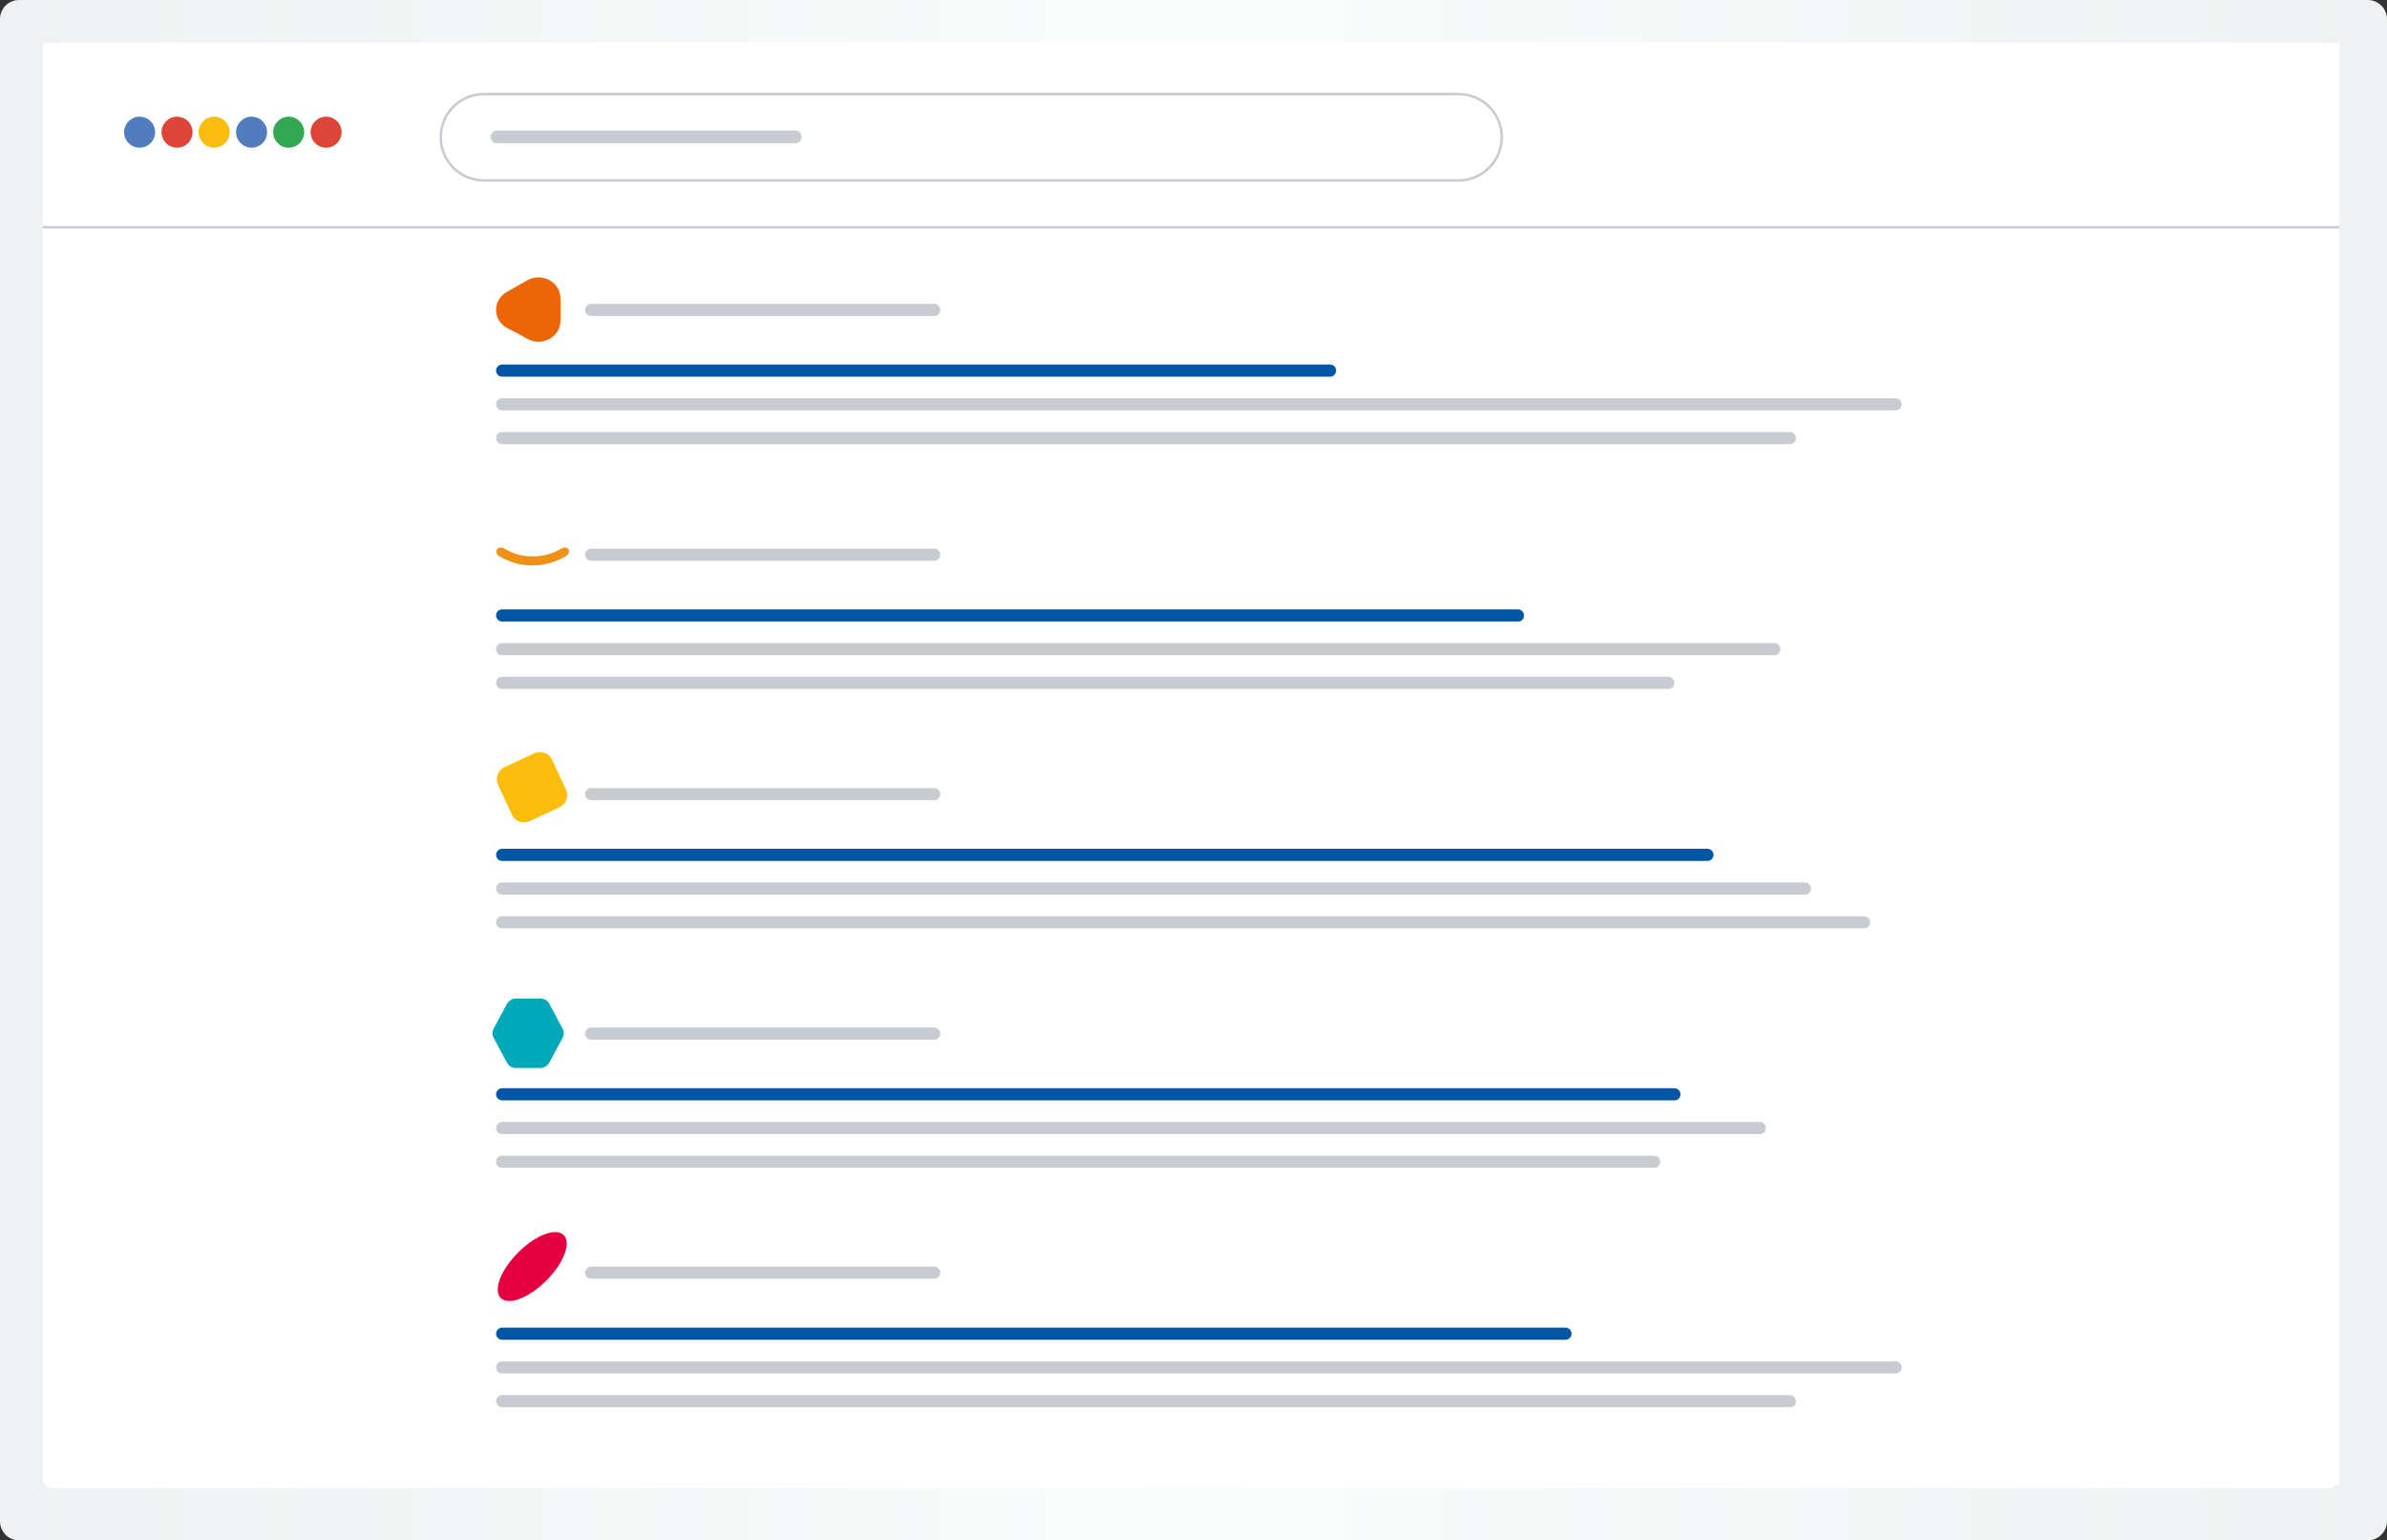
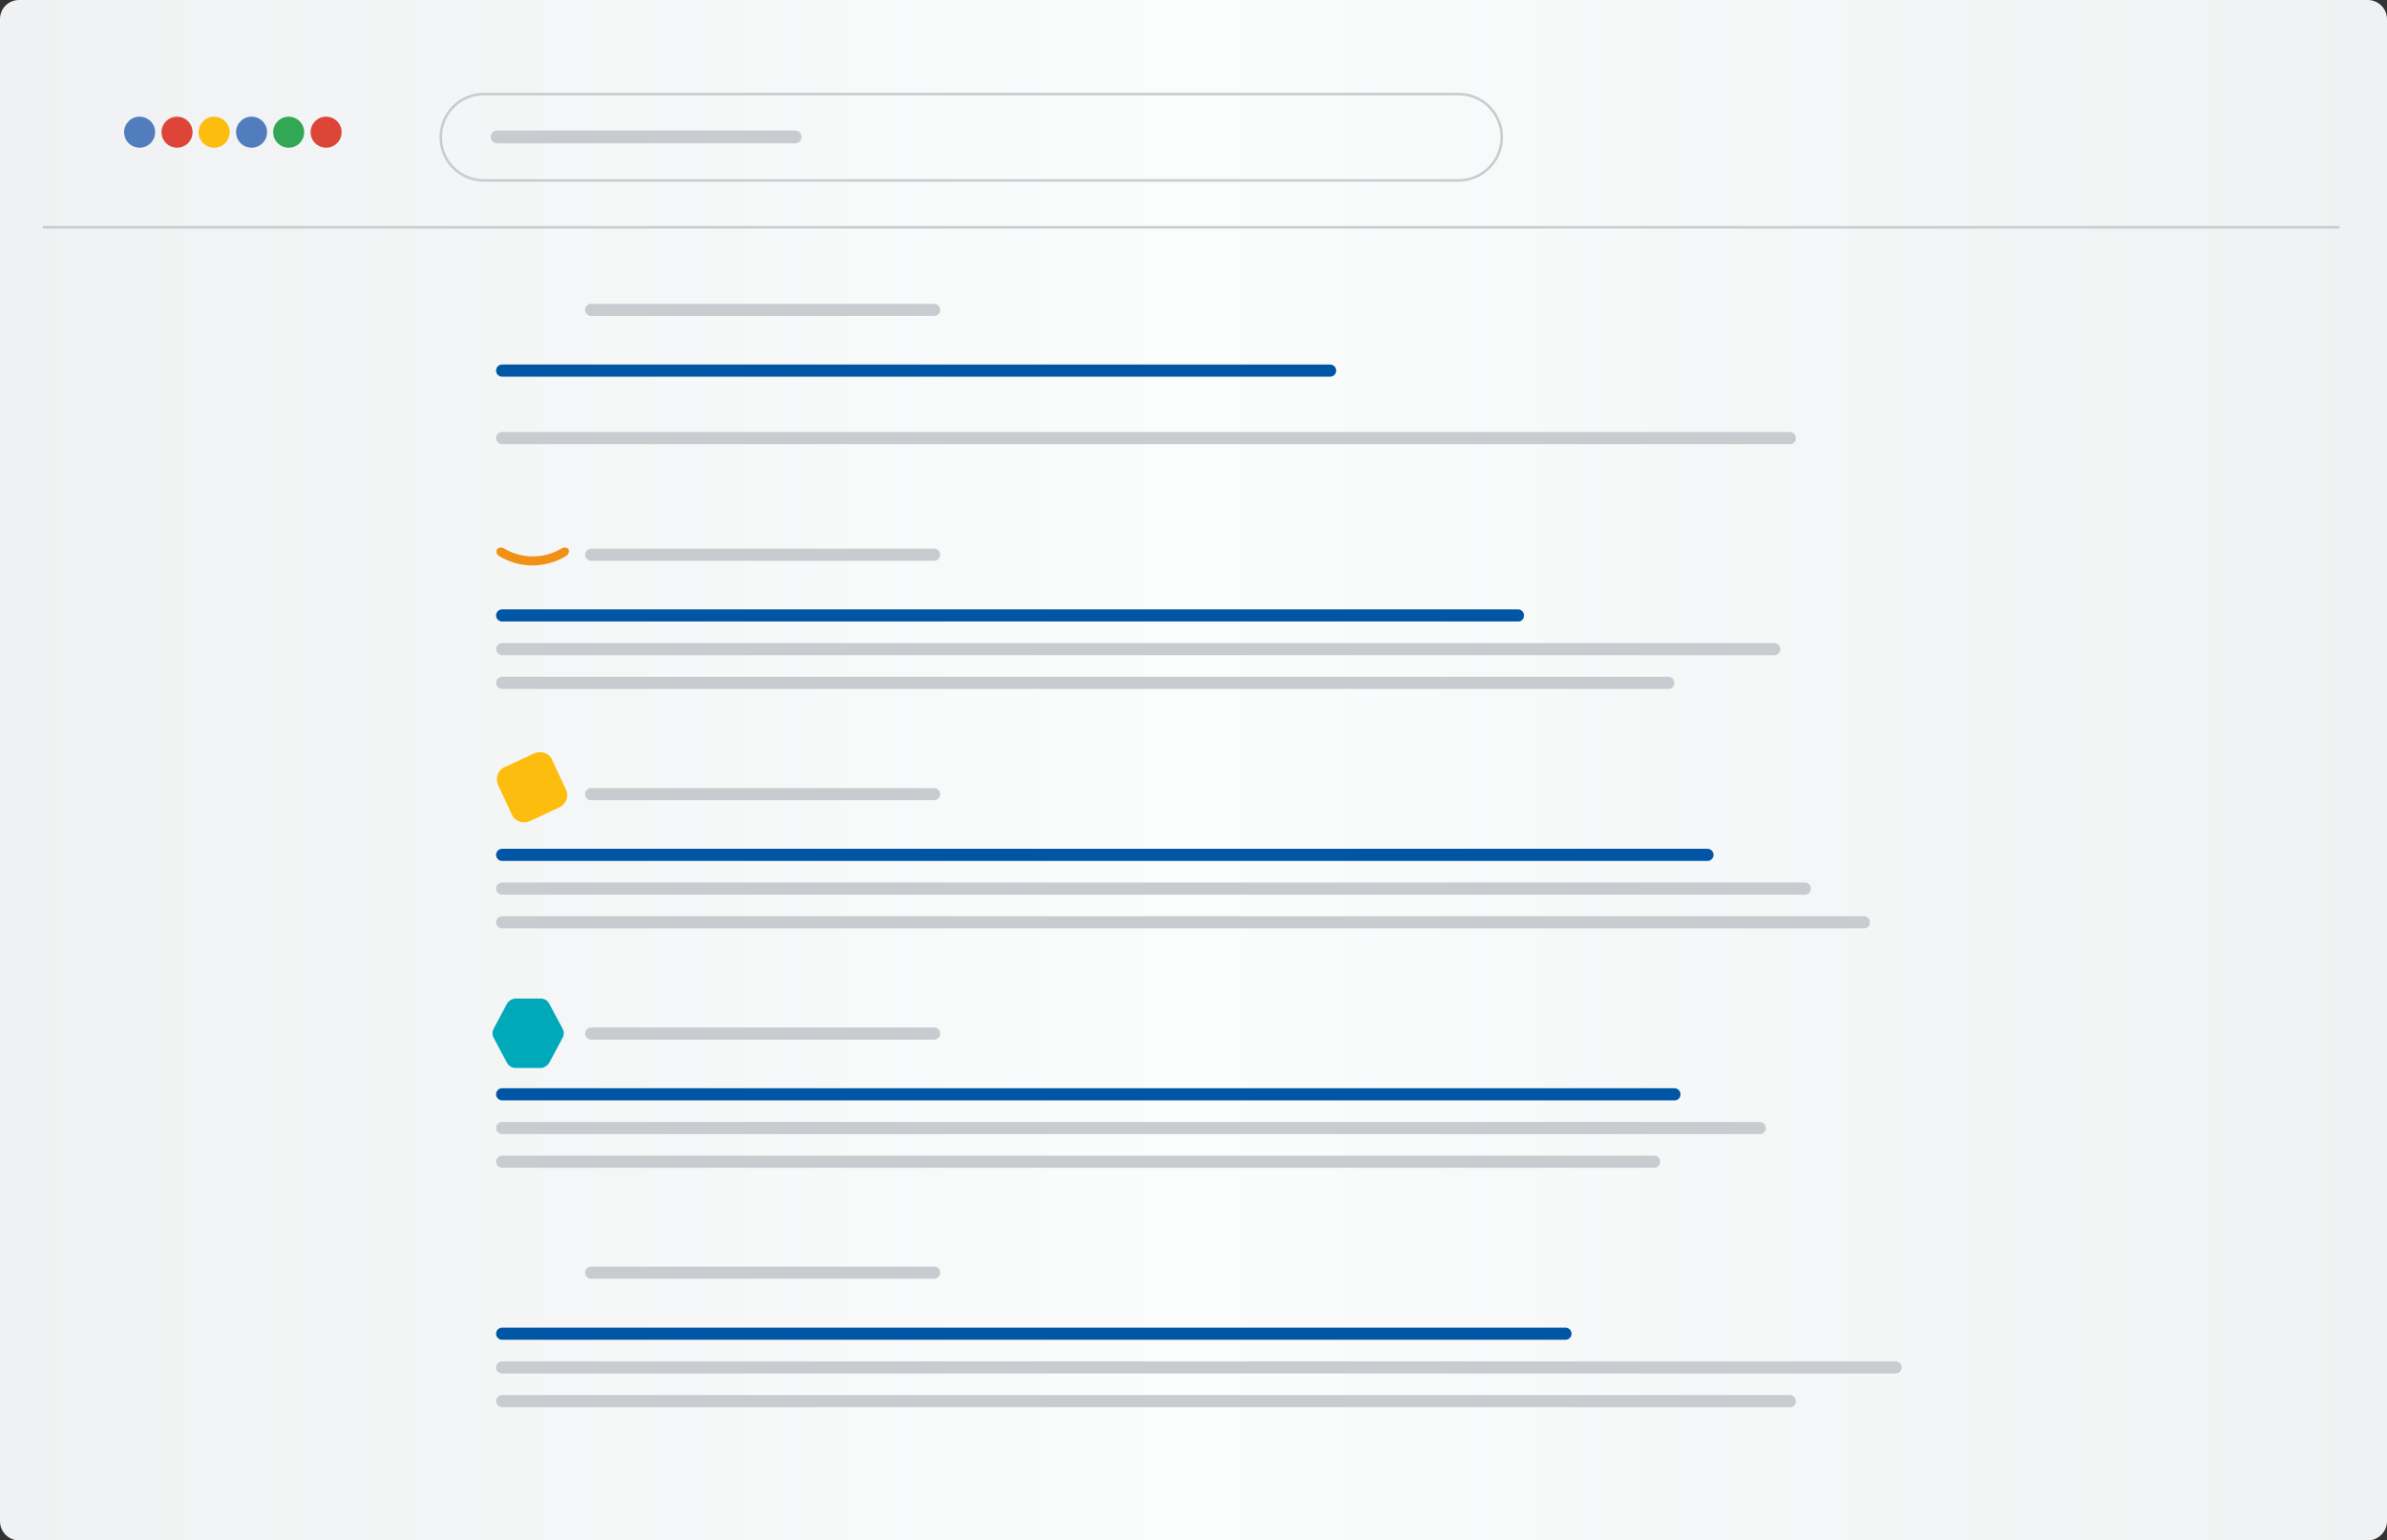
<svg xmlns="http://www.w3.org/2000/svg" version="1.1" x="0px" y="0px" viewBox="0 0 707.8 456.8" style="enable-background:new 0 0 707.8 456.8;" xml:space="preserve">
  <rect x="0" y="0" width="707.8" height="456.8" fill="#333333" stroke="none" />
  <style type="text/css">
	.st0{fill:url(#SVGID_1_);}
	.st1{fill:#FFFFFF;}
	.st2{fill:#C8CCD0;}
	.st3{fill:#517CBE;}
	.st4{fill:#DC4537;}
	.st5{fill:#FCBD0F;}
	.st6{fill:#32A854;}
	.st7{fill:none;stroke:#C8CCD0;stroke-width:0.75;stroke-miterlimit:10;}
	.st8{fill:#0056A4;}
	.st9{fill:#EC6608;}
	.st10{fill:#F09015;}
	.st11{fill:#00A9B9;}
	.st12{fill:#E50040;}
	.st13{fill:url(#SVGID_2_);}
	.st14{fill:#00A984;}
	.st15{fill:none;stroke:#C8CCD0;stroke-width:0.834;stroke-miterlimit:10;}
	.st16{fill:#006D7E;}
	.st17{fill:#FAFBFB;}
	.st18{fill:#86949C;}
	.st19{fill:#445860;}
	.st20{fill:#E53C16;}
	.st21{fill:#E95430;}
	.st22{fill:#989999;}
	.st23{fill:#767677;}
	.st24{fill:#9B1918;}
	.st25{fill:#947BB7;}
	.st26{fill:#6D4897;}
	.st27{fill:#302D7E;}
	.st28{fill:#65C3D2;}
	.st29{fill:#B6DFE5;}
	.st30{fill:#056E7F;}
	.st31{fill:#FDC300;}
	.st32{fill:#F7A600;}
	.st33{fill:#0782C5;}
	.st34{fill:#1D3661;}
	.st35{fill:#6BBFA3;}
	.st36{fill:#005329;}
</style>
  <g id="Calque_6">
    <g>
      <g id="device_2_">
        <linearGradient id="SVGID_1_" gradientUnits="userSpaceOnUse" x1="9.094947e-13" y1="228.386" x2="707.783" y2="228.386">
          <stop offset="0" style="stop-color:#EFF1F2" />
          <stop offset="0.5" style="stop-color:#FBFCFC" />
          <stop offset="1" style="stop-color:#EFF1F2" />
        </linearGradient>
        <path class="st0" d="M702.1,456.8H5.7c-3.1,0-5.7-2.5-5.7-5.7V5.7C0,2.5,2.5,0,5.7,0h696.4c3.1,0,5.7,2.5,5.7,5.7v445.4     C707.8,454.2,705.2,456.8,702.1,456.8z" />
-         <path class="st1" d="M690.8,441.3H15.5c-1.6,0-2.8-1.3-2.8-2.8V12.6h681v425.8C693.7,440,692.4,441.3,690.8,441.3z" />
      </g>
    </g>
    <path class="st2" d="M235.8,42.5h-88.4c-1.1,0-1.9-0.9-1.9-1.9c0-1.1,0.9-1.9,1.9-1.9h88.4c1.1,0,1.9,0.9,1.9,1.9   C237.7,41.7,236.9,42.5,235.8,42.5z" />
    <g>
      <circle class="st3" cx="41.4" cy="39.2" r="4.6" />
      <circle class="st4" cx="52.5" cy="39.2" r="4.6" />
      <circle class="st5" cx="63.5" cy="39.2" r="4.6" />
      <circle class="st3" cx="74.6" cy="39.2" r="4.6" />
      <circle class="st6" cx="85.6" cy="39.2" r="4.6" />
      <circle class="st4" cx="96.7" cy="39.2" r="4.6" />
    </g>
    <path class="st7" d="M432.5,53.5h-289c-7.1,0-12.8-5.7-12.8-12.8v0c0-7.1,5.7-12.8,12.8-12.8h289c7.1,0,12.8,5.7,12.8,12.8v0   C445.3,47.7,439.6,53.5,432.5,53.5z" />
    <line class="st7" x1="12.7" y1="67.4" x2="693.7" y2="67.4" />
    <path class="st2" d="M277,93.7H175.3c-1,0-1.8-0.8-1.8-1.8c0-1,0.8-1.8,1.8-1.8H277c1,0,1.8,0.8,1.8,1.8   C278.8,92.9,278,93.7,277,93.7z" />
    <path class="st8" d="M394.4,111.7H148.9c-1,0-1.8-0.8-1.8-1.8c0-1,0.8-1.8,1.8-1.8h245.5c1,0,1.8,0.8,1.8,1.8   C396.2,110.9,395.4,111.7,394.4,111.7z" />
-     <path class="st2" d="M562.1,121.7H148.9c-1,0-1.8-0.8-1.8-1.8c0-1,0.8-1.8,1.8-1.8h413.2c1,0,1.8,0.8,1.8,1.8   C563.9,120.9,563.1,121.7,562.1,121.7z" />
    <path class="st2" d="M530.8,131.7H148.9c-1,0-1.8-0.8-1.8-1.8c0-1,0.8-1.8,1.8-1.8h381.8c1,0,1.8,0.8,1.8,1.8   C532.6,130.9,531.8,131.7,530.8,131.7z" />
-     <path class="st9" d="M150.4,97.3c-4.4-2.4-4.4-8.4,0-10.8l3-1.7l3-1.7c4.4-2.4,9.8,0.6,9.8,5.4v3.3v3.3c0,4.8-5.4,7.8-9.8,5.4   l-3-1.7L150.4,97.3z" />
    <path class="st2" d="M277,166.3H175.3c-1,0-1.8-0.8-1.8-1.8s0.8-1.8,1.8-1.8H277c1,0,1.8,0.8,1.8,1.8S278,166.3,277,166.3z" />
    <path class="st8" d="M450.2,184.3H148.9c-1,0-1.8-0.8-1.8-1.8s0.8-1.8,1.8-1.8h301.2c1,0,1.8,0.8,1.8,1.8S451.2,184.3,450.2,184.3z   " />
    <path class="st2" d="M526.1,194.3H148.9c-1,0-1.8-0.8-1.8-1.8s0.8-1.8,1.8-1.8h377.2c1,0,1.8,0.8,1.8,1.8S527.1,194.3,526.1,194.3z   " />
    <path class="st2" d="M494.8,204.3H148.9c-1,0-1.8-0.8-1.8-1.8s0.8-1.8,1.8-1.8h345.8c1,0,1.8,0.8,1.8,1.8S495.8,204.3,494.8,204.3z   " />
-     <path class="st10" d="M167.8,164.9c-6.1,3.7-13.7,3.7-19.8,0c-0.8-0.5-1-1.4-0.6-2l0,0c0.4-0.6,1.3-0.7,2-0.3   c5.3,3.2,11.9,3.2,17.2,0c0.7-0.4,1.5-0.3,2,0.3l0,0C168.9,163.5,168.6,164.4,167.8,164.9z" />
+     <path class="st10" d="M167.8,164.9c-6.1,3.7-13.7,3.7-19.8,0c-0.8-0.5-1-1.4-0.6-2l0,0c0.4-0.6,1.3-0.7,2-0.3   c5.3,3.2,11.9,3.2,17.2,0c0.7-0.4,1.5-0.3,2,0.3l0,0C168.9,163.5,168.6,164.4,167.8,164.9" />
    <path class="st2" d="M277,237.3H175.3c-1,0-1.8-0.8-1.8-1.8c0-1,0.8-1.8,1.8-1.8H277c1,0,1.8,0.8,1.8,1.8   C278.8,236.5,278,237.3,277,237.3z" />
    <path class="st8" d="M506.3,255.3H148.9c-1,0-1.8-0.8-1.8-1.8c0-1,0.8-1.8,1.8-1.8h357.4c1,0,1.8,0.8,1.8,1.8   C508.1,254.5,507.3,255.3,506.3,255.3z" />
    <path class="st2" d="M535.2,265.3H148.9c-1,0-1.8-0.8-1.8-1.8s0.8-1.8,1.8-1.8h386.3c1,0,1.8,0.8,1.8,1.8S536.2,265.3,535.2,265.3z   " />
    <path class="st2" d="M552.8,275.3H148.9c-1,0-1.8-0.8-1.8-1.8s0.8-1.8,1.8-1.8h403.8c1,0,1.8,0.8,1.8,1.8S553.8,275.3,552.8,275.3z   " />
    <path class="st2" d="M277,308.3H175.3c-1,0-1.8-0.8-1.8-1.8s0.8-1.8,1.8-1.8H277c1,0,1.8,0.8,1.8,1.8S278,308.3,277,308.3z" />
    <path class="st8" d="M496.6,326.3H148.9c-1,0-1.8-0.8-1.8-1.8s0.8-1.8,1.8-1.8h347.6c1,0,1.8,0.8,1.8,1.8S497.6,326.3,496.6,326.3z   " />
    <path class="st2" d="M521.9,336.3H148.9c-1,0-1.8-0.8-1.8-1.8s0.8-1.8,1.8-1.8h372.9c1,0,1.8,0.8,1.8,1.8S522.9,336.3,521.9,336.3z   " />
    <path class="st2" d="M490.5,346.3H148.9c-1,0-1.8-0.8-1.8-1.8s0.8-1.8,1.8-1.8h341.6c1,0,1.8,0.8,1.8,1.8S491.5,346.3,490.5,346.3z   " />
    <path class="st2" d="M277,379.2H175.3c-1,0-1.8-0.8-1.8-1.8c0-1,0.8-1.8,1.8-1.8H277c1,0,1.8,0.8,1.8,1.8   C278.8,378.4,278,379.2,277,379.2z" />
    <path class="st8" d="M464.2,397.3H148.9c-1,0-1.8-0.8-1.8-1.8c0-1,0.8-1.8,1.8-1.8h315.3c1,0,1.8,0.8,1.8,1.8   C466,396.5,465.2,397.3,464.2,397.3z" />
    <path class="st2" d="M562.1,407.3H148.9c-1,0-1.8-0.8-1.8-1.8c0-1,0.8-1.8,1.8-1.8h413.2c1,0,1.8,0.8,1.8,1.8   C563.9,406.5,563.1,407.3,562.1,407.3z" />
    <path class="st2" d="M530.8,417.3H148.9c-1,0-1.8-0.8-1.8-1.8c0-1,0.8-1.8,1.8-1.8h381.8c1,0,1.8,0.8,1.8,1.8   C532.6,416.5,531.8,417.3,530.8,417.3z" />
    <path class="st5" d="M165.9,239.4l-8.8,4.1c-2,0.9-4.4,0.1-5.3-1.9l-4.1-8.8c-0.9-2-0.1-4.4,1.9-5.3l8.8-4.1c2-0.9,4.4-0.1,5.3,1.9   l4.1,8.8C168.8,236,167.9,238.4,165.9,239.4z" />
    <path class="st11" d="M160.3,296.1H153c-1.1,0-2.1,0.6-2.7,1.6l-3.9,7.3c-0.5,0.9-0.5,1.9,0,2.8l3.9,7.3c0.5,1,1.5,1.6,2.7,1.6h7.2   c1.1,0,2.1-0.6,2.7-1.6l3.9-7.3c0.5-0.9,0.5-1.9,0-2.8l-3.9-7.3C162.4,296.7,161.4,296.1,160.3,296.1z" />
-     <ellipse transform="matrix(0.707 -0.707 0.707 0.707 -219.371 221.671)" class="st12" cx="157.9" cy="375.6" rx="13.2" ry="5.9" />
  </g>
  <g id="Calque_2">
</g>
</svg>